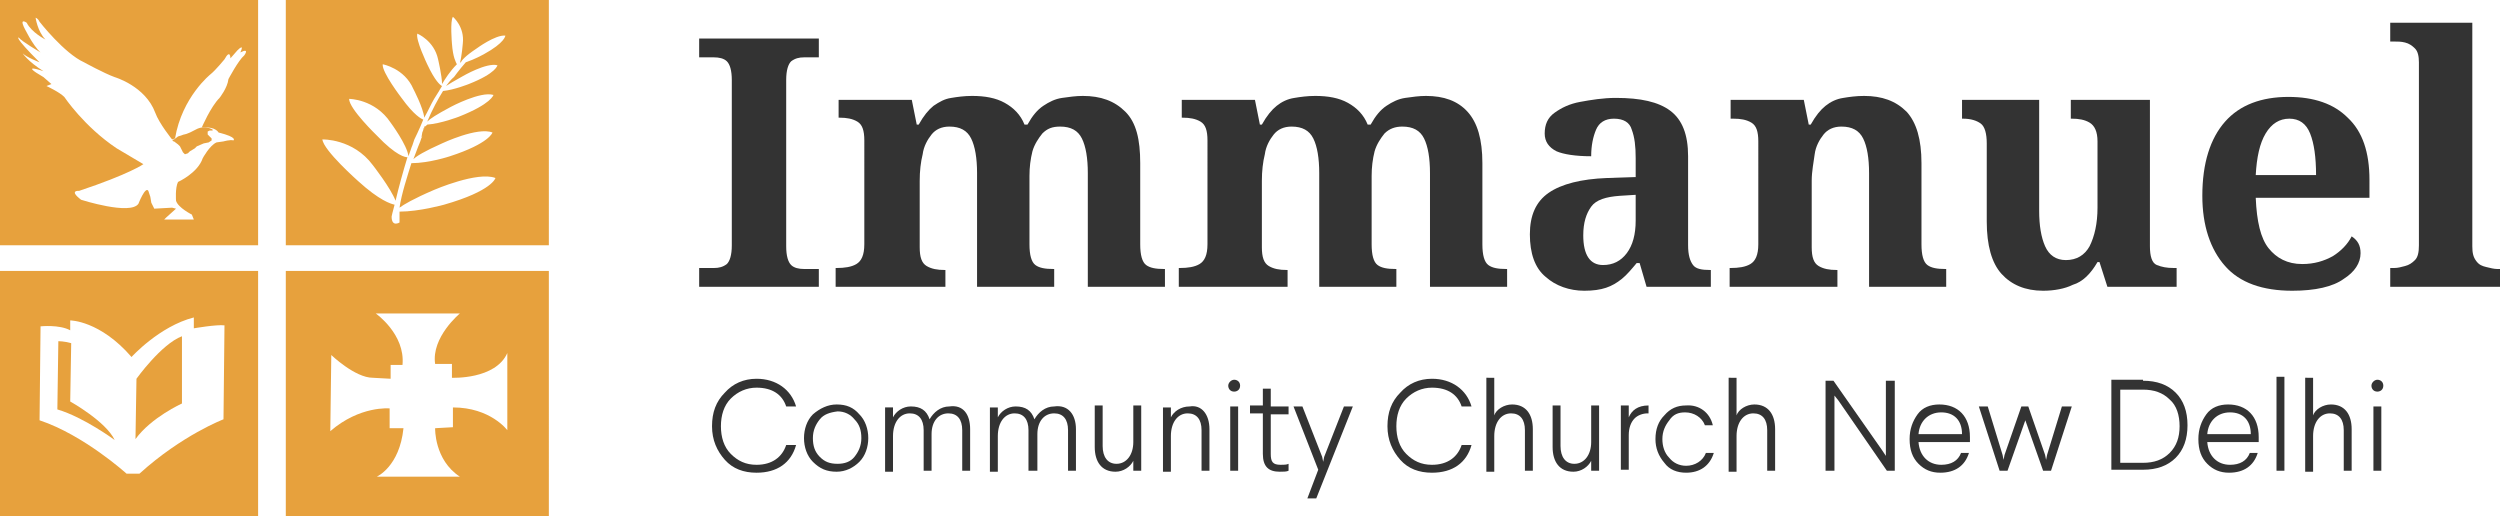
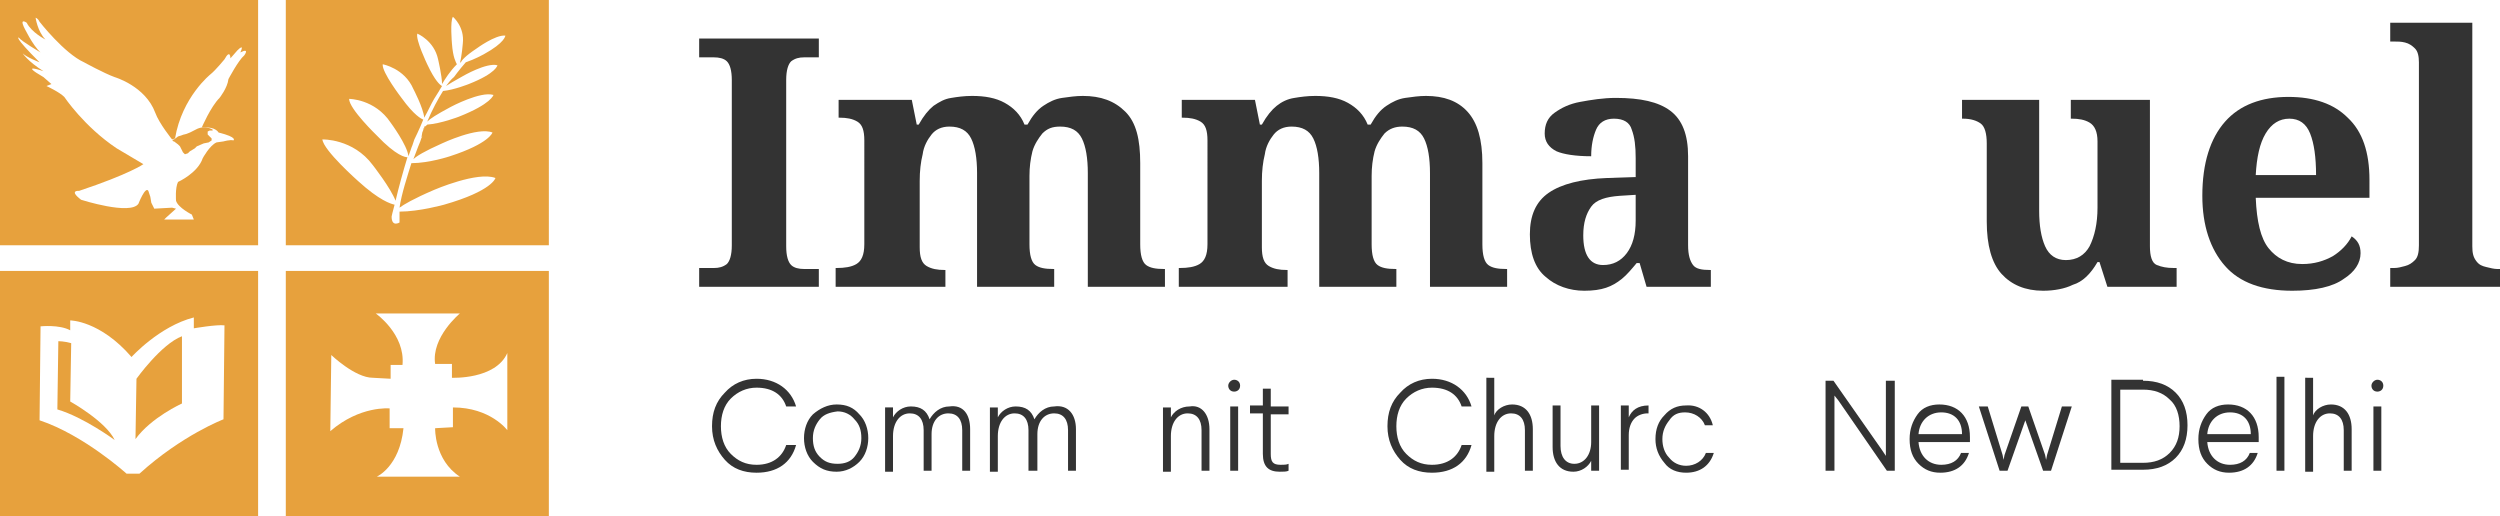
<svg xmlns="http://www.w3.org/2000/svg" version="1.1" id="Layer_1" x="0px" y="0px" viewBox="0 0 252.8 52.2" style="enable-background:new 0 0 252.8 52.2;" xml:space="preserve">
  <style type="text/css">
	.st0{fill:#E7A13D;}
	.st1{fill:#333333;}
</style>
  <g>
    <path class="st0" d="M17.6,14.3l0.4,0.3l0.2,0.2l0.1,0.2l0.2,0.4l0.2,0.2l0.3-0.1l0.2-0.2l0.5-0.3l0.2-0.2l0.7-0.3l0.5-0.1l0.3-0.2   l0-0.2l-0.2-0.2L21,13.6l0-0.3l0.2-0.1h0.3l0-0.1c0,0-0.8-0.5-1.7,0c-0.9,0.5-1.2,0.5-1.2,0.5l-0.6,0.2l-0.4,0.3   C17.4,14.1,17.4,14.3,17.6,14.3" />
    <path class="st0" d="M0,24.8h26.1V0H0V24.8z M1.9,3.8c0.3,0.4,2.2,1.5,2.2,1.5C3.3,4.6,2.4,2.7,2.4,2.7C2,1.8,2.7,2.3,2.7,2.3   C3.2,3.3,4.6,4,4.6,4C3.8,3.2,3.6,1.8,3.6,1.8s0.2,0,0.4,0.4c0,0,0,0,0,0c0,0,2.5,3.2,4.5,4.1c0,0,2,1.1,3.1,1.5   c0,0,3.1,0.9,4.1,3.6c0.4,1.1,1.7,2.7,1.7,2.7l0.3-0.1c0.7-4.2,3.6-6.5,3.6-6.5C21.8,7.1,22.7,6,22.7,6c0.6-1.1,0.6-0.1,0.6-0.1   L24,5.1c0.8-0.8,0.3,0.2,0.3,0.2c1-0.5,0.4,0.3,0.4,0.3c-0.6,0.5-1.6,2.4-1.6,2.4c-0.1,0.9-0.9,1.9-0.9,1.9c-0.9,0.9-1.8,3-1.8,3   l0.2,0c1.2-0.1,1.5,0.5,1.5,0.5c2,0.5,1.5,0.8,1.5,0.8c-0.3-0.1-1,0.1-1,0.1l-0.7,0.1c-0.7,0.3-1.4,1.6-1.4,1.6   C20,17.5,18,18.4,18,18.4c-0.3,0.6-0.2,1.9-0.2,1.9c0.2,0.7,1.6,1.4,1.6,1.4l0.2,0.5l-3,0l0.2-0.2l1-0.9L17.4,21l-1.8,0.1l-0.3-0.6   l-0.1-0.6L15,19.3c-0.3-0.5-1,1.3-1,1.3c-0.8,1.2-5.8-0.4-5.8-0.4c-1.3-1-0.2-0.9-0.2-0.9c5.1-1.7,6.5-2.7,6.5-2.7   C14,16.3,11.8,15,11.8,15c-3.3-2.2-5.3-5.2-5.3-5.2C6,9.3,4.7,8.7,4.7,8.7l0.5-0.2L4.4,7.8C1.8,6.3,4.4,7.2,4.4,7.2   c-1.6-1-2.1-1.8-2.1-1.8C2.7,5.8,4,6.3,4,6.3C1.3,3.6,1.9,3.8,1.9,3.8" />
    <path class="st0" d="M28.9,24.8h26.6V0H28.9V24.8z M46.8,7.7c0,0,2.4-1.4,3.5-1.1c0,0-0.1,0.8-2.9,1.9c0,0-1.5,0.6-2.6,0.7   c-0.5,0.8-1.1,1.9-1.6,3.1c0.3-0.3,0.9-0.7,2.4-1.5c0,0,3-1.6,4.3-1.2c0,0-0.2,0.9-3.5,2.2c0,0-1.8,0.7-3.2,0.8L43,12.8   c0,0,0-0.1,0-0.1c0,0,0,0.1-0.1,0.1l0,0.1c0,0.1,0,0.1-0.1,0.2c0-0.1,0-0.1,0.1-0.2l-0.2,0.5v0v0L42.6,14c0-0.1,0-0.1,0.1-0.2   c0,0.1-0.1,0.1-0.1,0.2l-0.1,0.3c0,0-0.3,0.7-0.7,1.8c0.3-0.3,1.1-0.8,2.9-1.6c0,0,3.6-1.7,5.1-1.1c0,0-0.3,1.1-4.3,2.4   c0,0-2.1,0.7-3.9,0.7c-0.4,1.3-1,3.1-1.2,4.5c0.4-0.3,1.4-0.9,3.5-1.8c0,0,4.4-1.9,6.2-1.2c0,0-0.3,1.3-5.2,2.7   c0,0-2.5,0.7-4.5,0.7c0,0.4,0,0.8,0,1.1c0,0-0.8,0.5-0.8-0.6c0,0,0.1-0.5,0.3-1.2c-0.4-0.1-1.5-0.4-3.7-2.4c0,0-3.5-3.1-3.6-4.2   c0,0,3.1-0.1,5.1,2.6c0,0,1.8,2.3,2.3,3.6c0.3-1.3,0.8-3.1,1.2-4.4c-0.2,0-1.1-0.1-3.1-2.2c0,0-2.8-2.7-2.8-3.7c0,0,2.6,0,4.2,2.4   c0,0,1.7,2.3,1.8,3.4c0.2-0.5,0.3-0.9,0.4-1.1l0.2-0.6c0,0,0.5-1,0.9-2c-0.2-0.1-0.9-0.4-2.2-2.2c0,0-2-2.6-1.9-3.4   c0,0,2.2,0.4,3.1,2.5c0,0,1,1.9,1.1,2.9c0.4-0.7,0.7-1.4,1-1.9l0.5-0.8c0,0,0.1-0.2,0.3-0.5c-0.2-0.1-0.7-0.5-1.5-2.2   c0,0-1.2-2.5-1-3.1c0,0,1.7,0.7,2.1,2.6c0,0,0.4,1.7,0.4,2.5c0.3-0.5,0.8-1.3,1.5-2c-0.1-0.2-0.4-0.7-0.5-2.1c0,0-0.2-2.3,0.1-2.7   c0,0,1.2,1,1,2.7c0,0-0.1,1.3-0.3,2c0-0.1,0.1-0.1,0.1-0.1c0.1-0.2,0.4-0.6,1.6-1.4c0,0,1.9-1.4,2.9-1.3c0,0,0,0.7-2.2,1.9   c0,0-0.9,0.5-1.8,0.8c-0.7,0.8-1.2,1.5-1.2,1.5S45.6,8,45.1,8.7C45.4,8.5,45.9,8.2,46.8,7.7" />
    <path class="st0" d="M7.1,40.6l0.1-5.9c-0.7-0.2-1.3-0.2-1.3-0.2l-0.1,6.9c2.7,0.8,5.8,3.1,5.8,3.1C10.7,42.6,7.1,40.6,7.1,40.6" />
    <path class="st0" d="M0,52.2h26.1V27.4H0V52.2z M4.1,33c0,0,1.9-0.2,3,0.4v-1c0,0,3,0,6.2,3.7c0,0,2.8-3.1,6.3-4v1.1   c0,0,2.3-0.4,3.1-0.3l-0.1,9.5c0,0-4.2,1.6-8.5,5.5h-1.3c0,0-4.3-3.9-8.8-5.4L4.1,33z" />
    <path class="st0" d="M18.4,40.8V34c-2.1,0.8-4.6,4.3-4.6,4.3l-0.1,6.1C15.3,42.2,18.4,40.8,18.4,40.8" />
    <path class="st0" d="M28.9,52.2h26.6V27.4H28.9V52.2z M33.5,35.9c0,0,2.4,2.3,4.2,2.3l1.8,0.1v-1.4h1.2c0.3-3.1-2.7-5.2-2.7-5.2   h8.5c0,0-2.9,2.4-2.5,5.1h1.7v1.4c0,0,4.4,0.2,5.6-2.5v7.8c0,0-1.7-2.3-5.5-2.3v2L44,43.3c0,0-0.1,3.2,2.5,4.9h-8.4   c0,0,2.3-1,2.7-4.9h-1.4v-2c0,0-3-0.3-6,2.3L33.5,35.9z" />
  </g>
  <g>
    <g>
      <path class="st1" d="M70.7,29v-1.9h1.5c0.5,0,0.9-0.1,1.3-0.4c0.3-0.3,0.5-0.9,0.5-1.9V8.1c0-1-0.2-1.6-0.5-1.9    c-0.3-0.3-0.8-0.4-1.3-0.4h-1.5V3.9h12.1v1.9h-1.5c-0.5,0-0.9,0.1-1.3,0.4c-0.3,0.3-0.5,0.9-0.5,1.9v16.8c0,1,0.2,1.6,0.5,1.9    c0.3,0.3,0.8,0.4,1.3,0.4h1.5V29H70.7z" />
      <path class="st1" d="M84.5,29v-1.9h0.1c0.8,0,1.5-0.1,2-0.4c0.5-0.3,0.8-0.9,0.8-2V14.2c0-1-0.2-1.6-0.7-1.9    c-0.5-0.3-1.1-0.4-1.8-0.4h-0.1v-1.8h7.4l0.5,2.5h0.2c0.5-0.9,1-1.5,1.5-1.9c0.6-0.4,1.1-0.7,1.8-0.8c0.6-0.1,1.3-0.2,2.1-0.2    c1.3,0,2.4,0.2,3.3,0.7c0.9,0.5,1.6,1.2,2,2.2h0.3c0.5-0.9,1-1.5,1.6-1.9s1.2-0.7,1.9-0.8c0.7-0.1,1.4-0.2,2.1-0.2    c1.8,0,3.2,0.5,4.3,1.6s1.5,2.8,1.5,5.2v8.2c0,1.1,0.2,1.8,0.6,2.1c0.4,0.3,1,0.4,1.8,0.4h0.1V29h-7.8V17.5c0-1.5-0.2-2.7-0.6-3.5    c-0.4-0.8-1.1-1.2-2.2-1.2c-0.8,0-1.3,0.2-1.8,0.7c-0.4,0.5-0.8,1.1-1,1.8c-0.2,0.8-0.3,1.6-0.3,2.5v6.9c0,1.1,0.2,1.8,0.6,2.1    c0.4,0.3,1,0.4,1.8,0.4h0.1V29h-7.8V17.5c0-1.5-0.2-2.7-0.6-3.5c-0.4-0.8-1.1-1.2-2.2-1.2c-0.8,0-1.4,0.3-1.8,0.8    c-0.4,0.5-0.8,1.2-0.9,2c-0.2,0.8-0.3,1.7-0.3,2.7v6.7c0,1,0.2,1.6,0.7,1.9c0.5,0.3,1.1,0.4,1.8,0.4h0.1V29H84.5z" />
      <path class="st1" d="M119.2,29v-1.9h0.1c0.8,0,1.5-0.1,2-0.4c0.5-0.3,0.8-0.9,0.8-2V14.2c0-1-0.2-1.6-0.7-1.9    c-0.5-0.3-1.1-0.4-1.8-0.4h-0.1v-1.8h7.4l0.5,2.5h0.2c0.5-0.9,1-1.5,1.5-1.9s1.1-0.7,1.8-0.8c0.6-0.1,1.3-0.2,2.1-0.2    c1.3,0,2.4,0.2,3.3,0.7c0.9,0.5,1.6,1.2,2,2.2h0.3c0.5-0.9,1-1.5,1.6-1.9s1.2-0.7,1.9-0.8s1.4-0.2,2.1-0.2c1.8,0,3.2,0.5,4.2,1.6    s1.5,2.8,1.5,5.2v8.2c0,1.1,0.2,1.8,0.6,2.1s1,0.4,1.8,0.4h0.1V29h-7.8V17.5c0-1.5-0.2-2.7-0.6-3.5c-0.4-0.8-1.1-1.2-2.2-1.2    c-0.7,0-1.3,0.2-1.8,0.7c-0.4,0.5-0.8,1.1-1,1.8c-0.2,0.8-0.3,1.6-0.3,2.5v6.9c0,1.1,0.2,1.8,0.6,2.1s1,0.4,1.8,0.4h0.1V29h-7.8    V17.5c0-1.5-0.2-2.7-0.6-3.5c-0.4-0.8-1.1-1.2-2.2-1.2c-0.8,0-1.4,0.3-1.8,0.8c-0.4,0.5-0.8,1.2-0.9,2c-0.2,0.8-0.3,1.7-0.3,2.7    v6.7c0,1,0.2,1.6,0.7,1.9c0.5,0.3,1.1,0.4,1.8,0.4h0.1V29H119.2z" />
      <path class="st1" d="M160.2,29.4c-1.5,0-2.9-0.5-3.9-1.4c-1.1-0.9-1.6-2.4-1.6-4.3c0-1.9,0.6-3.3,1.9-4.2c1.3-0.9,3.3-1.4,5.9-1.5    l2.9-0.1v-1.9c0-1.2-0.1-2.1-0.4-2.9c-0.2-0.7-0.8-1.1-1.8-1.1c-0.9,0-1.5,0.4-1.8,1.1c-0.3,0.7-0.5,1.6-0.5,2.7    c-1.6,0-2.8-0.2-3.5-0.5c-0.8-0.4-1.2-1-1.2-1.8c0-0.9,0.3-1.6,1-2.1c0.7-0.5,1.5-0.9,2.6-1.1c1.1-0.2,2.3-0.4,3.6-0.4    c2.5,0,4.3,0.4,5.5,1.3c1.2,0.9,1.8,2.4,1.8,4.6v9c0,1,0.2,1.6,0.5,2c0.3,0.4,0.9,0.5,1.7,0.5h0.1V29h-6.5l-0.7-2.4h-0.3    c-0.5,0.6-1,1.2-1.5,1.6c-0.5,0.4-1,0.7-1.6,0.9C161.8,29.3,161.1,29.4,160.2,29.4z M162.1,26.8c1,0,1.8-0.4,2.4-1.2    c0.6-0.8,0.9-1.9,0.9-3.3v-2.6l-1.6,0.1c-1.4,0.1-2.4,0.4-2.9,1.1c-0.5,0.7-0.8,1.6-0.8,2.9C160.1,25.8,160.8,26.8,162.1,26.8z" />
-       <path class="st1" d="M174.9,29v-1.9h0.1c0.8,0,1.5-0.1,2-0.4c0.5-0.3,0.8-0.9,0.8-2V14.3c0-1-0.2-1.6-0.7-1.9s-1.1-0.4-1.8-0.4    H175v-1.9h7.4l0.5,2.5h0.2c0.5-0.9,1-1.5,1.5-1.9c0.5-0.4,1.1-0.7,1.8-0.8c0.6-0.1,1.3-0.2,2.1-0.2c1.8,0,3.2,0.5,4.3,1.6    c1,1.1,1.5,2.8,1.5,5.2v8.2c0,1.1,0.2,1.8,0.6,2.1s1,0.4,1.8,0.4h0.1V29h-7.8V17.5c0-1.5-0.2-2.7-0.6-3.5    c-0.4-0.8-1.1-1.2-2.2-1.2c-0.8,0-1.4,0.3-1.8,0.8c-0.4,0.5-0.8,1.2-0.9,2s-0.3,1.7-0.3,2.7v6.7c0,1,0.2,1.6,0.7,1.9    s1.1,0.4,1.8,0.4h0.1V29H174.9z" />
      <path class="st1" d="M206.6,29.4c-1.8,0-3.2-0.6-4.2-1.7c-1-1.1-1.5-2.9-1.5-5.3v-7.9c0-1-0.2-1.7-0.6-2c-0.4-0.3-1-0.5-1.8-0.5    h-0.1v-1.9h7.8v11.2c0,1.5,0.2,2.7,0.6,3.6s1.1,1.4,2.1,1.4c1.1,0,1.9-0.5,2.4-1.4c0.5-1,0.8-2.3,0.8-3.9v-6.7    c0-1-0.3-1.6-0.8-1.9s-1.1-0.4-1.8-0.4h-0.1v-1.9h8v14.8c0,1,0.2,1.7,0.7,1.9s1,0.3,1.7,0.3h0.3V29h-7l-0.8-2.5h-0.2    c-0.7,1.2-1.5,2-2.5,2.3C208.8,29.2,207.7,29.4,206.6,29.4z" />
      <path class="st1" d="M231.8,29.4c-3,0-5.3-0.8-6.8-2.5c-1.5-1.7-2.3-4.1-2.3-7.1c0-3.3,0.8-5.8,2.3-7.5c1.5-1.7,3.7-2.5,6.4-2.5    c2.6,0,4.6,0.7,6,2.1c1.5,1.4,2.2,3.5,2.2,6.3V20h-11.5c0.1,2.4,0.5,4.1,1.3,5.1s1.9,1.6,3.4,1.6c1.2,0,2.2-0.3,3.1-0.8    c0.8-0.5,1.5-1.2,1.9-2c0.6,0.4,0.9,0.9,0.9,1.7c0,1-0.6,1.9-1.7,2.6C235.9,29,234.1,29.4,231.8,29.4z M228.1,17.7h6.1    c0-1.8-0.2-3.2-0.6-4.2c-0.4-1-1.1-1.5-2.1-1.5c-1,0-1.8,0.5-2.4,1.5C228.5,14.5,228.2,15.9,228.1,17.7z" />
      <path class="st1" d="M241.7,29v-1.9h0.4c0.4,0,0.7-0.1,1.1-0.2c0.4-0.1,0.7-0.3,1-0.6c0.3-0.3,0.4-0.8,0.4-1.5V6.3    c0-0.6-0.1-1.1-0.4-1.4s-0.6-0.5-1-0.6c-0.4-0.1-0.7-0.1-1.1-0.1h-0.4V2.3h8.3v22.6c0,0.7,0.1,1.1,0.4,1.5s0.6,0.5,1,0.6    c0.4,0.1,0.8,0.2,1.1,0.2h0.4V29H241.7z" />
    </g>
  </g>
  <g>
    <g>
      <path class="st1" d="M80.5,41.1h-1c-0.4-1.2-1.4-1.9-3-1.9c-1,0-1.9,0.4-2.6,1.1c-0.7,0.7-1,1.7-1,2.8c0,1.1,0.3,2.1,1,2.8    c0.7,0.7,1.5,1.1,2.6,1.1c1.6,0,2.6-0.8,3-2h1c-0.5,1.8-1.9,2.8-4,2.8c-1.3,0-2.4-0.4-3.2-1.3c-0.8-0.9-1.3-2-1.3-3.4    s0.4-2.5,1.3-3.4c0.8-0.9,1.9-1.4,3.2-1.4C78.5,38.3,80,39.4,80.5,41.1z" />
      <path class="st1" d="M84.6,40.9c1,0,1.7,0.3,2.3,1c0.6,0.6,0.9,1.5,0.9,2.4s-0.3,1.8-0.9,2.4c-0.6,0.6-1.4,1-2.3,1    c-1,0-1.7-0.3-2.4-1c-0.6-0.6-0.9-1.5-0.9-2.4s0.3-1.8,0.9-2.4C82.9,41.3,83.7,40.9,84.6,40.9z M82.9,42.4    c-0.4,0.5-0.7,1.1-0.7,1.9c0,0.8,0.2,1.4,0.7,1.9c0.5,0.5,1,0.7,1.8,0.7c0.7,0,1.3-0.2,1.7-0.7c0.4-0.5,0.7-1.1,0.7-1.9    c0-0.8-0.2-1.4-0.7-1.9c-0.4-0.5-1-0.8-1.7-0.8C83.9,41.7,83.3,41.9,82.9,42.4z" />
      <path class="st1" d="M98.1,43.4v4.2h-0.8v-4.1c0-1.1-0.5-1.7-1.4-1.7c-1,0-1.7,0.8-1.7,2.1v3.7h-0.8v-4.1c0-1.1-0.5-1.7-1.4-1.7    c-1,0-1.7,0.9-1.7,2.3v3.6h-0.8v-6.5h0.8l0,1c0.3-0.6,1-1.1,1.8-1.1c1,0,1.6,0.4,1.9,1.3c0.4-0.7,1.1-1.3,2-1.3    C97.4,40.9,98.1,41.9,98.1,43.4z" />
      <path class="st1" d="M108.8,43.4v4.2H108v-4.1c0-1.1-0.5-1.7-1.4-1.7c-1,0-1.7,0.8-1.7,2.1v3.7H104v-4.1c0-1.1-0.5-1.7-1.4-1.7    c-1,0-1.7,0.9-1.7,2.3v3.6h-0.8v-6.5h0.8l0,1c0.3-0.6,1-1.1,1.8-1.1c1,0,1.6,0.4,1.9,1.3c0.4-0.7,1.1-1.3,2-1.3    C108,40.9,108.8,41.9,108.8,43.4z" />
-       <path class="st1" d="M115.4,41.1v6.5h-0.8l0-1c-0.3,0.6-1,1.1-1.8,1.1c-1.4,0-2.1-1-2.1-2.5v-4.2h0.8v4.1c0,1.1,0.5,1.8,1.4,1.8    c1,0,1.7-0.9,1.7-2.2v-3.7H115.4z" />
      <path class="st1" d="M122.3,43.4v4.2h-0.8v-4.1c0-1.1-0.5-1.7-1.4-1.7c-1,0-1.7,0.9-1.7,2.3v3.6h-0.8v-6.5h0.8l0,1    c0.3-0.6,1-1.1,1.9-1.1C121.5,40.9,122.3,41.9,122.3,43.4z" />
      <path class="st1" d="M125.4,39c0,0.4-0.3,0.6-0.6,0.6c-0.4,0-0.6-0.3-0.6-0.6s0.3-0.6,0.6-0.6C125.1,38.4,125.4,38.6,125.4,39z     M125.2,41.1v6.5h-0.8v-6.5H125.2z" />
      <path class="st1" d="M128.5,39.4l0,1.7h1.8v0.8h-1.8l0,4c0,0.8,0.2,1.1,1,1.1c0.3,0,0.6,0,0.8-0.1v0.7c-0.2,0.1-0.5,0.1-0.9,0.1    c-1.1,0-1.7-0.5-1.7-1.8l0-4.1h-1.3v-0.8h1.3l0-1.7H128.5z" />
-       <path class="st1" d="M136.8,41.1l-3.7,9.3h-0.9l1.1-2.9l-2.5-6.4h0.9l2,5.1l0.1,0.5l0.1-0.5l2-5.1H136.8z" />
      <path class="st1" d="M148.8,41.1h-1c-0.4-1.2-1.4-1.9-3-1.9c-1,0-1.9,0.4-2.6,1.1c-0.7,0.7-1,1.7-1,2.8c0,1.1,0.3,2.1,1,2.8    c0.7,0.7,1.5,1.1,2.6,1.1c1.6,0,2.6-0.8,3-2h1c-0.5,1.8-1.9,2.8-4,2.8c-1.3,0-2.4-0.4-3.2-1.3c-0.8-0.9-1.3-2-1.3-3.4    s0.4-2.5,1.3-3.4c0.8-0.9,1.9-1.4,3.2-1.4C146.8,38.3,148.3,39.4,148.8,41.1z" />
      <path class="st1" d="M151.1,38.1V42c0.2-0.6,1-1.1,1.8-1.1c1.4,0,2.1,1,2.1,2.5v4.2h-0.8v-4.1c0-1.1-0.5-1.7-1.4-1.7    c-1,0-1.7,0.9-1.7,2.3v3.6h-0.8v-9.5H151.1z" />
      <path class="st1" d="M161.7,41.1v6.5h-0.8l0-1c-0.3,0.6-1,1.1-1.8,1.1c-1.4,0-2.1-1-2.1-2.5v-4.2h0.8v4.1c0,1.1,0.5,1.8,1.4,1.8    c1,0,1.7-0.9,1.7-2.2v-3.7H161.7z" />
      <path class="st1" d="M166.6,41.8c-0.5,0-1,0.2-1.3,0.5c-0.4,0.4-0.6,1-0.6,1.7v3.5h-0.8v-6.5h0.8l0,1.2c0.3-0.7,0.9-1.2,2-1.2    V41.8z" />
      <path class="st1" d="M173.2,43h-0.8c-0.3-0.8-1.1-1.3-2-1.3c-0.7,0-1.2,0.2-1.6,0.8c-0.4,0.5-0.7,1.1-0.7,1.9    c0,0.7,0.2,1.4,0.7,1.9c0.4,0.5,1,0.8,1.7,0.8c0.9,0,1.7-0.5,2-1.3h0.8c-0.4,1.3-1.4,2-2.8,2c-0.9,0-1.7-0.3-2.2-1    c-0.6-0.7-0.9-1.5-0.9-2.4c0-1,0.3-1.8,0.9-2.4c0.6-0.7,1.3-1,2.2-1C171.8,40.9,172.9,41.7,173.2,43z" />
-       <path class="st1" d="M175.6,38.1V42c0.2-0.6,1-1.1,1.8-1.1c1.4,0,2.1,1,2.1,2.5v4.2h-0.8v-4.1c0-1.1-0.5-1.7-1.4-1.7    c-1,0-1.7,0.9-1.7,2.3v3.6h-0.8v-9.5H175.6z" />
      <path class="st1" d="M191.6,38.5v9.1h-0.8l-4.9-7.1l-0.4-0.5v7.6h-0.9v-9.1h0.8l4.9,7l0.4,0.6v-7.6H191.6z" />
      <path class="st1" d="M199.2,44.2v0.5H194c0.1,1.4,1,2.3,2.3,2.3c1,0,1.7-0.4,2-1.2h0.8c-0.4,1.3-1.4,2-2.9,2    c-0.9,0-1.6-0.3-2.2-0.9c-0.6-0.6-0.9-1.4-0.9-2.5c0-1,0.3-1.8,0.8-2.5s1.3-1,2.2-1C198,40.9,199.2,42.1,199.2,44.2z M194,43.9    h4.4c0-1.4-0.8-2.2-2.1-2.2C195,41.7,194.1,42.6,194,43.9z" />
      <path class="st1" d="M209.5,41.1l-2.1,6.5h-0.8l-1.8-5.1l-1.8,5.1h-0.8l-2.1-6.5h0.9l1.5,4.9l0.1,0.5l0.1-0.5l1.7-4.9h0.7l1.7,4.9    l0.1,0.5L207,46l1.5-4.9H209.5z" />
      <path class="st1" d="M216.7,38.5c1.4,0,2.5,0.4,3.3,1.2c0.8,0.8,1.2,1.9,1.2,3.3s-0.4,2.5-1.2,3.3c-0.8,0.8-1.9,1.2-3.3,1.2h-3.2    v-9.1H216.7z M214.4,39.3v7.5h2.3c1.1,0,2-0.3,2.7-1c0.7-0.7,1-1.6,1-2.7s-0.3-2.1-1-2.7c-0.7-0.7-1.6-1-2.7-1H214.4z" />
      <path class="st1" d="M228.4,44.2v0.5h-5.2c0.1,1.4,1,2.3,2.3,2.3c1,0,1.7-0.4,2-1.2h0.8c-0.4,1.3-1.4,2-2.9,2    c-0.9,0-1.6-0.3-2.2-0.9c-0.6-0.6-0.9-1.4-0.9-2.5c0-1,0.3-1.8,0.8-2.5s1.3-1,2.2-1C227.2,40.9,228.4,42.1,228.4,44.2z     M223.2,43.9h4.4c0-1.4-0.8-2.2-2.1-2.2C224.2,41.7,223.3,42.6,223.2,43.9z" />
      <path class="st1" d="M231,38.1v9.5h-0.8v-9.5H231z" />
      <path class="st1" d="M233.9,38.1V42c0.2-0.6,1-1.1,1.8-1.1c1.4,0,2.1,1,2.1,2.5v4.2h-0.8v-4.1c0-1.1-0.5-1.7-1.4-1.7    c-1,0-1.7,0.9-1.7,2.3v3.6h-0.8v-9.5H233.9z" />
      <path class="st1" d="M241,39c0,0.4-0.3,0.6-0.6,0.6c-0.4,0-0.6-0.3-0.6-0.6s0.3-0.6,0.6-0.6C240.7,38.4,241,38.6,241,39z     M240.8,41.1v6.5h-0.8v-6.5H240.8z" />
    </g>
  </g>
</svg>